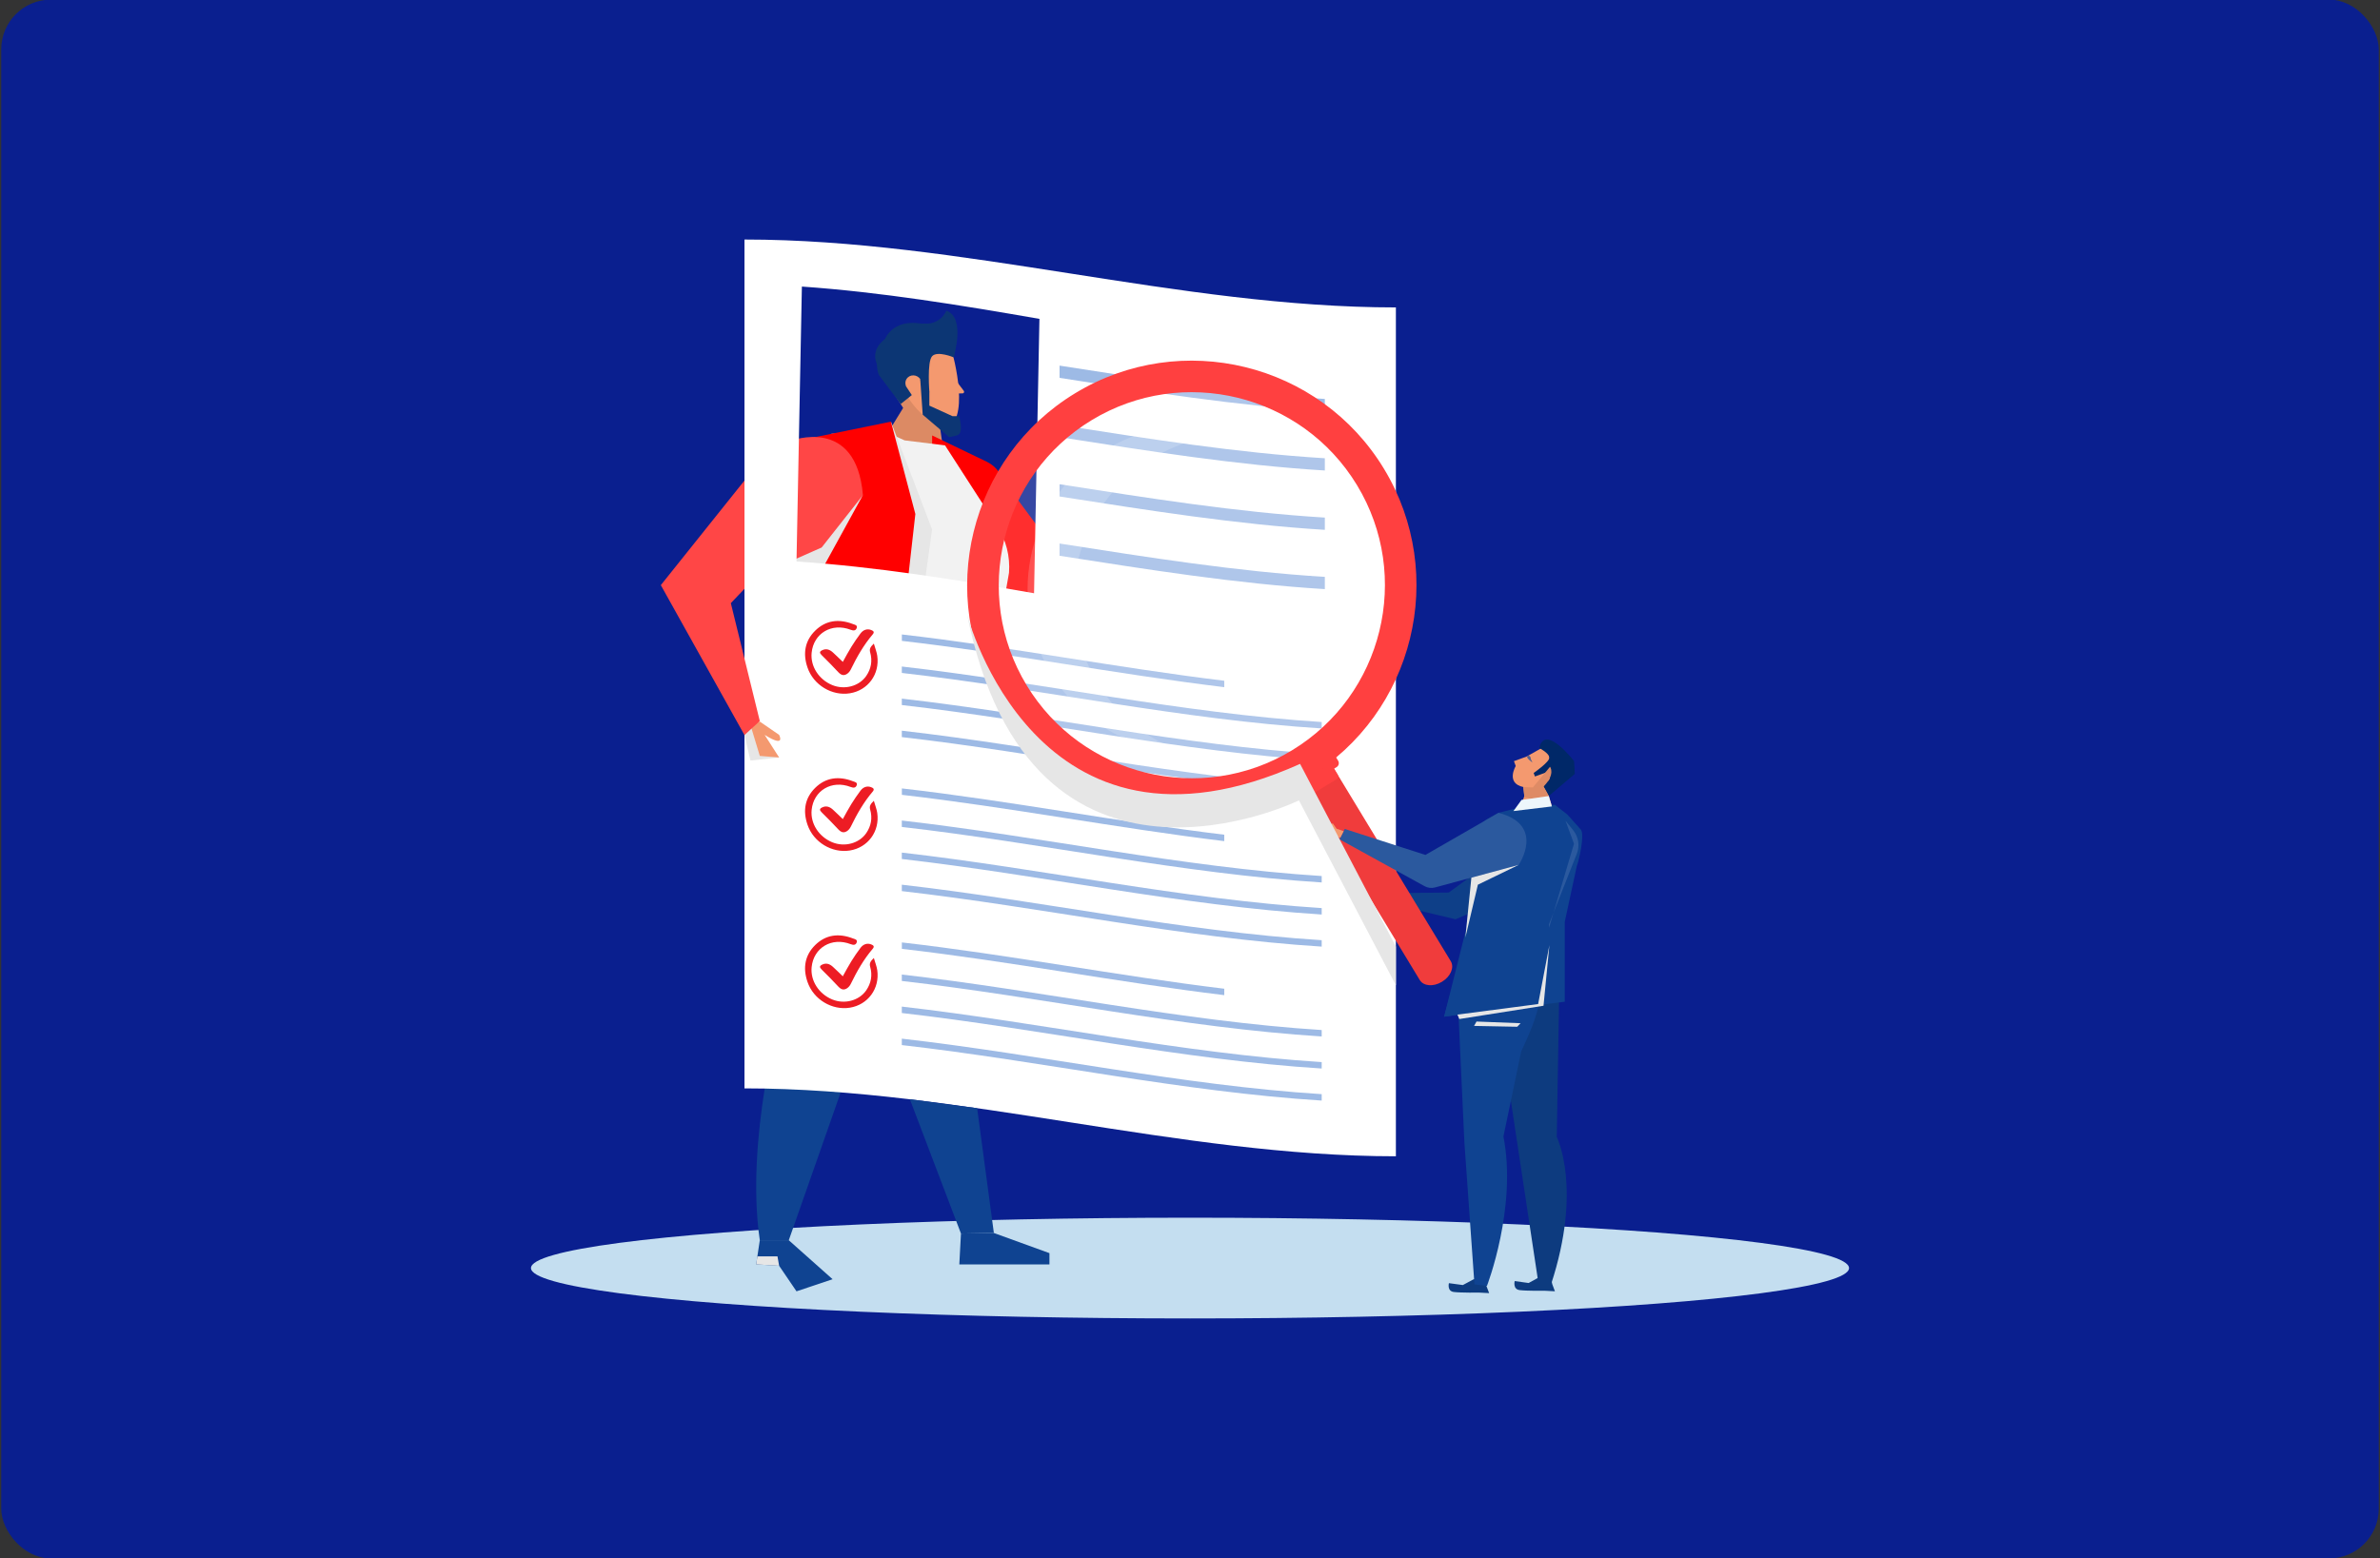
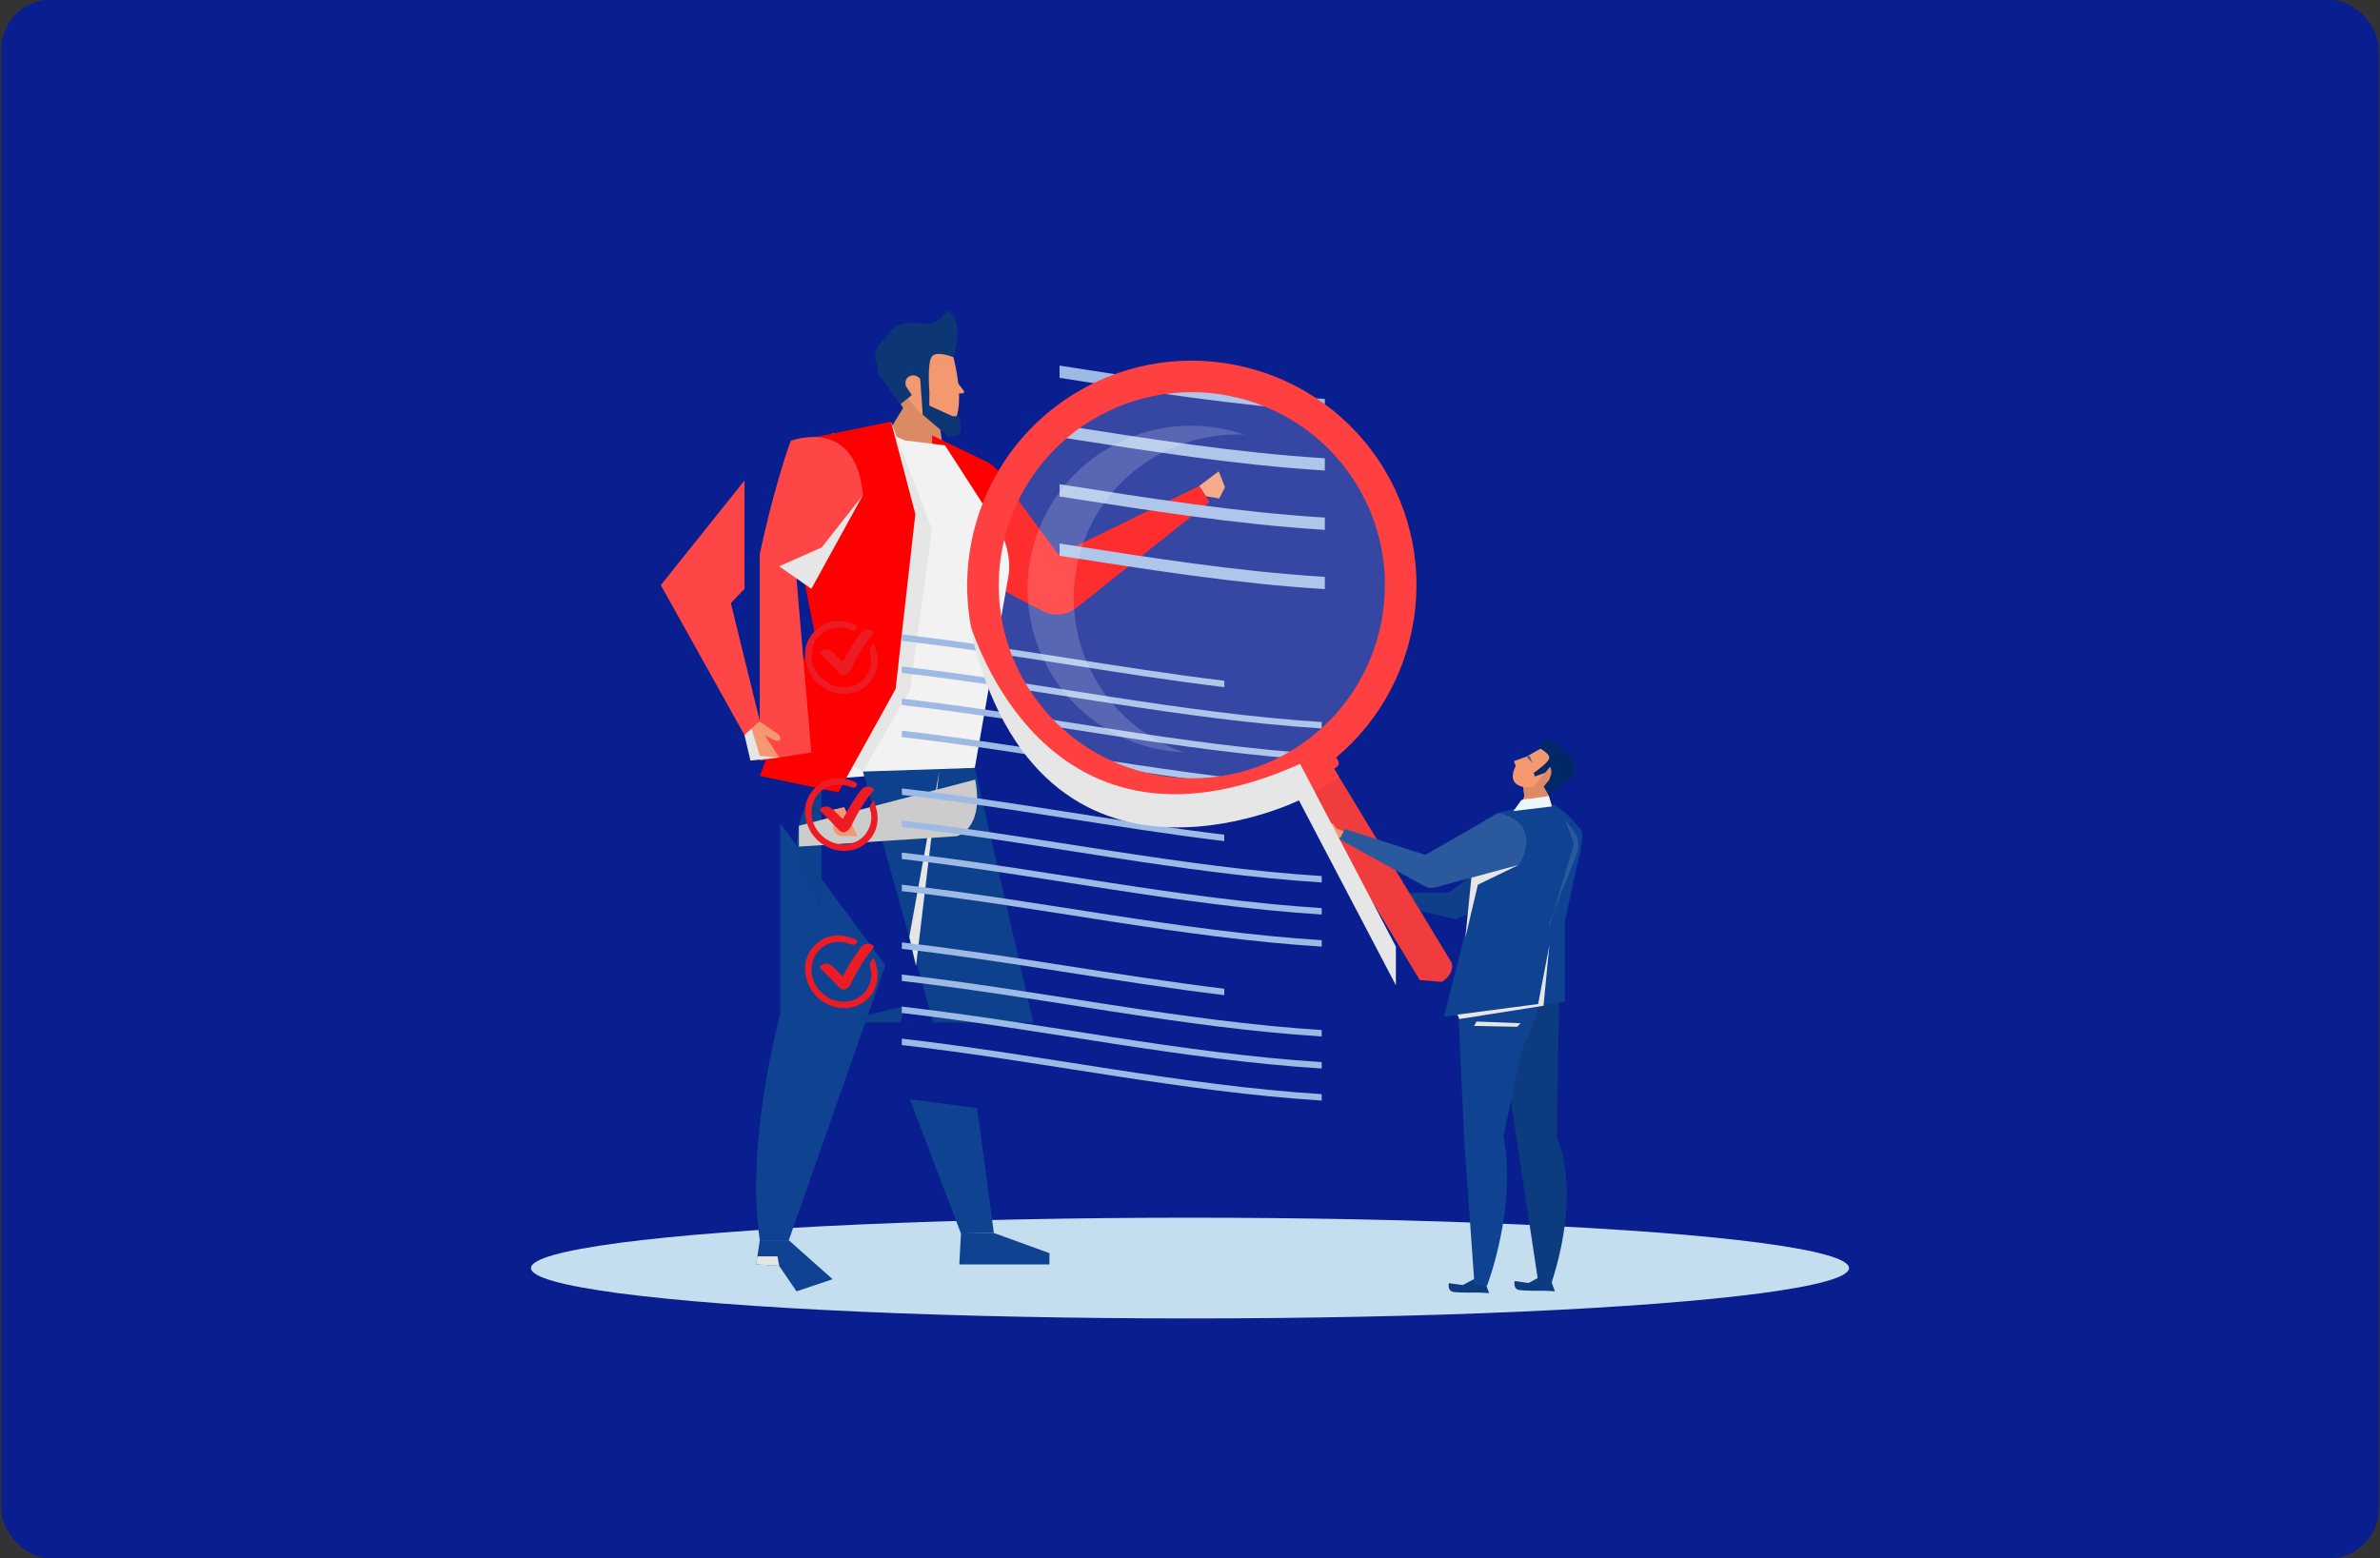
<svg xmlns="http://www.w3.org/2000/svg" viewBox="0 0 478 313">
  <rect x="0" y="0" width="478" height="313" fill="#333333" stroke="none" />
  <defs>
    <style>.cls-1{fill:#002868;}.cls-2{fill:#c4def0;}.cls-2,.cls-3,.cls-4{mix-blend-mode:multiply;}.cls-5{opacity:.18;}.cls-6{fill:#fff;}.cls-7{fill:#0c3674;}.cls-8{isolation:isolate;}.cls-9{fill:#0e3f88;}.cls-10{fill:#ff4646;}.cls-11{fill:#edf6fb;}.cls-12{fill:#0d3b7f;}.cls-13{fill:#0a1f8f;}.cls-14{fill:#5b628c;}.cls-15{fill:#ff4040;}.cls-16{fill:#dc8a64;}.cls-17{fill:#ed1c24;}.cls-18{fill:#0e418d;}.cls-3{fill:#e6e6e6;}.cls-19{fill:#0f4391;}.cls-20{opacity:.17;}.cls-21{fill:#de8b65;}.cls-22{fill:#f4996f;}.cls-23{fill:#2b599e;}.cls-24{fill:#9dbae5;}.cls-25{fill:#f2f2f2;}.cls-26{fill:red;}.cls-27{fill:#f03c3c;}.cls-4{fill:#ccc;}</style>
  </defs>
  <g class="cls-8">
    <g id="Layer_1">
      <rect class="cls-13" x=".25" y="-.08" width="477.5" height="313.17" rx="10" ry="10" />
      <ellipse class="cls-2" cx="239" cy="254.75" rx="132.36" ry="10.12" />
      <path class="cls-19" d="m156.71,165.43v38.34s-7.07,25.3-4.11,45.39h5.82l19.39-55.25-21.1-28.48Z" />
      <polygon class="cls-19" points="158.41 249.15 167.22 256.99 159.97 259.42 156.48 254.29 151.87 254.01 152.6 249.15 158.41 249.15" />
      <polygon class="cls-3" points="152.11 252.4 156.15 252.4 156.48 254.29 151.87 254.01 152.11 252.4" />
      <polygon class="cls-22" points="240.84 97.64 244.77 94.68 246.03 97.88 244.88 100.13 242.19 99.69 240.84 97.64" />
      <path class="cls-26" d="m187.33,96.2c1.59-1.08,3.23-2.08,4.9-3.03v1.5h7.95l12.4,16.76,28.26-13.79,2.09,3.19-26.72,21.26c-1.91,1.52-4.52,1.8-6.7.72-7.42-3.66-23.93-12.66-27.9-22.06,1.78-1.67,3.7-3.18,5.71-4.55Z" />
      <path class="cls-16" d="m191.31,83.6l-9.89-10.24-1.71.11s-3.59.23-1.2,3.97l2.88,4.51-7.43,12.09,16.5,3.54-1.66-11.72s3.56-.1,2.5-2.26Z" />
      <path class="cls-22" d="m190.7,68.78s3.94,12.45.54,16.54c0,0-6.69,1.53-11.17-10.2,0,0,4.71-7.47,10.64-6.34Z" />
      <path class="cls-22" d="m190.98,75.11l2.59,3.41c.16.21.01.51-.25.51l-2.62.03.28-3.95Z" />
      <path class="cls-7" d="m191.51,71.78s-3.27-1.37-4.31-.21c-1.04,1.16-.54,7.21-.54,7.21l-1.19.79-.64-3.4c-.66-1-2.17-1.03-2.78,0-.22.37-.3.84-.09,1.43l1.17,1.77-2.23,1.79-4.35-5.78c-.44-.72-.59-3.15-.25-3.92l1.49-3.35c.58-1.3,1.74-2.24,3.13-2.53,4.37-.93,12.76-1.78,10.61,6.22Z" />
      <path class="cls-7" d="m186.65,78.78v2.71l4.66,2.12h1.31s1.09,3.52-.45,3.87l-1.54.35-5.31-4.52-.5-7.14,1.83,2.61Z" />
      <path class="cls-7" d="m191.51,71.78s2.51-7.96-1.44-9.37c0,0-1.17,3.16-5.24,2.57-4.08-.59-6.21,1.23-7.05,3.12,0,0-3.42,2.11-1.34,5.73l3.63-1.95s11.97-3.43,11.44-.09Z" />
      <path class="cls-26" d="m201.75,97.88l.94,9.57-.64,3.99-4.49-.29-2.06-5.14-.73,1.45-7.56-8.9v-11.08l10.97,5.28c2.01.97,3.37,2.91,3.58,5.13Z" />
      <path class="cls-25" d="m195.78,154.27l6.87-39.21c.25-3.3-.59-6.58-2.38-9.36l-10.47-16.23-8.12-1-3.64-1.64-11.07.32-1.98,31.09v38.37l30.79-2.35Z" />
      <path class="cls-18" d="m164.99,183.53l-4.39-9.37c-1.2-4.63-.47-9.56,2.01-13.64l2.38-3.91v26.92Z" />
      <polygon class="cls-18" points="207.52 205.41 195.78 154.27 173.31 155 187.42 205.41 207.52 205.41" />
-       <polygon class="cls-18" points="180.95 205.41 188.55 154.5 165.3 153.1 162.51 174.14 164.86 205.41 180.95 205.41" />
      <polygon class="cls-3" points="182.62 188.24 188.63 155.08 183.97 194.05 182.62 188.24" />
      <polygon class="cls-18" points="180.85 205.41 181.62 202.12 168.17 205.41 180.85 205.41" />
      <path class="cls-18" d="m183.98,205.41l-1.35-.08s0,.05,0,.08h1.36Z" />
      <polygon class="cls-3" points="178.94 84.71 187.2 106.35 182.74 138.63 173.31 155 170.21 153.4 179.87 138.42 178.94 84.71" />
      <polygon class="cls-26" points="183.84 103.26 179.87 138.42 168.36 159.18 152.6 155.88 163.57 126.94 158.08 99.45 161.68 91.45 162.51 88.06 178.94 84.71 183.84 103.26" />
      <path class="cls-4" d="m160.45,165.89v4.19l31.72-2.1s5.58-1.34,3.69-11.36l-35.41,9.27Z" />
      <path class="cls-10" d="m158.81,88.57s13.16-5.13,14.5,10.89l-13.34,16.89,2.98,34.81-10.36,1.64v-41.49s2.65-12.8,6.21-22.74Z" />
      <path class="cls-22" d="m169.55,162.14l2.65,5.83h-3.04c-1,0-1.81-.79-1.84-1.79l-.1-3.48,2.33-.56Z" />
      <polygon class="cls-3" points="173.31 99.45 162.96 118.29 156.48 113.77 164.99 110 173.31 99.45" />
-       <path class="cls-6" d="m149.52,48.12v170.53c43.61,0,87.22,13.64,130.83,13.64V61.76c-43.61,0-87.22-13.64-130.83-13.64Zm58.16,71.06c-15.9-2.77-31.8-5.33-47.71-6.38.36-18.41.72-36.82,1.08-55.23,15.9,1.11,31.8,3.72,47.71,6.49-.36,18.37-.72,36.74-1.08,55.11Z" />
      <path class="cls-24" d="m245.88,138.05c-21.58-2.62-43.17-6.82-64.75-9.3v-1.29c21.58,2.47,43.17,6.68,64.75,9.3v1.29Z" />
      <path class="cls-24" d="m265.45,146.34c-28.11-1.77-56.22-7.93-84.33-11.15v-1.29c28.11,3.22,56.22,9.37,84.33,11.15v1.29Z" />
      <path class="cls-24" d="m265.45,152.79c-28.11-1.77-56.22-7.93-84.33-11.15v-1.29c28.11,3.22,56.22,9.37,84.33,11.15v1.29Z" />
      <path class="cls-24" d="m265.45,159.23c-28.11-1.77-56.22-7.93-84.33-11.15v-1.29c28.11,3.22,56.22,9.37,84.33,11.15v1.29Z" />
      <path class="cls-24" d="m245.88,168.98c-21.58-2.62-43.17-6.82-64.75-9.3v-1.29c21.58,2.47,43.17,6.68,64.75,9.3v1.29Z" />
      <path class="cls-24" d="m265.45,177.28c-28.11-1.77-56.22-7.93-84.33-11.15v-1.29c28.11,3.22,56.22,9.37,84.33,11.15v1.29Z" />
      <path class="cls-24" d="m265.45,183.72c-28.11-1.77-56.22-7.93-84.33-11.15v-1.29c28.11,3.22,56.22,9.37,84.33,11.15v1.29Z" />
      <path class="cls-24" d="m265.45,190.17c-28.11-1.77-56.22-7.93-84.33-11.15v-1.29c28.11,3.22,56.22,9.37,84.33,11.15v1.29Z" />
      <path class="cls-24" d="m245.88,199.92c-21.58-2.62-43.17-6.82-64.75-9.3v-1.29c21.58,2.47,43.17,6.68,64.75,9.3v1.29Z" />
      <path class="cls-24" d="m265.45,208.22c-28.11-1.77-56.22-7.93-84.33-11.15v-1.29c28.11,3.22,56.22,9.37,84.33,11.15v1.29Z" />
      <path class="cls-24" d="m265.45,214.66c-28.11-1.77-56.22-7.93-84.33-11.15v-1.29c28.11,3.22,56.22,9.37,84.33,11.15v1.29Z" />
      <path class="cls-24" d="m265.45,221.1c-28.11-1.77-56.22-7.93-84.33-11.15v-1.29c28.11,3.22,56.22,9.37,84.33,11.15v1.29Z" />
      <path class="cls-17" d="m175.51,129.31c.27.94.57,1.68.68,2.43.53,3.72-1.89,6.96-5.51,7.54-3.56.57-7.3-1.63-8.51-5.2-.96-2.81-.5-5.36,1.55-7.38,2.1-2.07,4.7-2.45,7.59-1.33.33.13.94.2.76.77-.17.54-.61.62-1.21.38-3.83-1.48-7.46.72-7.85,4.61-.27,2.72,1.43,5.37,4.12,6.49,2.49,1.03,5.43.25,6.86-1.85.95-1.4,1.27-2.98.77-4.74-.2-.72.12-1.13.75-1.74Z" />
      <path class="cls-17" d="m169.27,132.97c.6-1.07,1.12-2.07,1.72-3.03.57-.92,1.19-1.82,1.83-2.68.58-.77,1.37-.99,2.14-.7.5.19.7.43.32.88-1.81,2.12-3.19,4.55-4.42,7.08-.17.35-.46.69-.79.89-.66.4-1.16.2-1.72-.39-1.08-1.16-2.18-2.28-3.3-3.38-.48-.48-.49-.73.07-1.01.79-.39,1.5-.16,2.15.43.65.59,1.27,1.21,2,1.91Z" />
      <path class="cls-17" d="m175.51,160.89c.27.94.57,1.68.68,2.43.53,3.72-1.89,6.96-5.51,7.54-3.56.57-7.3-1.63-8.51-5.2-.96-2.81-.5-5.36,1.55-7.38,2.1-2.07,4.7-2.44,7.59-1.33.33.13.94.2.76.77-.17.54-.61.62-1.21.38-3.83-1.48-7.46.72-7.85,4.61-.27,2.72,1.43,5.37,4.12,6.49,2.49,1.03,5.43.25,6.86-1.85.95-1.4,1.27-2.98.77-4.74-.2-.72.12-1.13.75-1.74Z" />
      <path class="cls-17" d="m169.27,164.55c.6-1.07,1.12-2.07,1.72-3.03.57-.92,1.19-1.82,1.83-2.68.58-.77,1.37-.99,2.14-.7.5.19.7.43.32.88-1.81,2.12-3.19,4.55-4.42,7.08-.17.35-.46.69-.79.89-.66.4-1.16.2-1.72-.39-1.08-1.16-2.18-2.28-3.3-3.38-.48-.48-.49-.73.07-1.01.79-.39,1.5-.16,2.15.43.65.59,1.27,1.21,2,1.91Z" />
      <path class="cls-17" d="m175.51,192.47c.27.94.57,1.68.68,2.43.53,3.72-1.89,6.96-5.51,7.54-3.56.57-7.3-1.63-8.51-5.2-.96-2.81-.5-5.36,1.55-7.38,2.1-2.07,4.7-2.45,7.59-1.33.33.13.94.2.76.77-.17.54-.61.62-1.21.38-3.83-1.48-7.46.72-7.85,4.61-.27,2.72,1.43,5.37,4.12,6.49,2.49,1.03,5.43.25,6.86-1.85.95-1.4,1.27-2.98.77-4.74-.2-.72.12-1.13.75-1.74Z" />
      <path class="cls-17" d="m169.27,196.13c.6-1.07,1.12-2.07,1.72-3.03.57-.92,1.19-1.82,1.83-2.68.58-.77,1.37-.99,2.14-.7.5.19.7.43.32.88-1.81,2.12-3.19,4.55-4.42,7.08-.17.35-.46.69-.79.89-.66.4-1.16.2-1.72-.39-1.08-1.16-2.18-2.28-3.3-3.38-.48-.48-.49-.73.07-1.01.79-.39,1.5-.16,2.15.43.65.59,1.27,1.21,2,1.91Z" />
      <path class="cls-24" d="m266.08,82.61c-17.76-1.08-35.52-3.93-53.28-6.7v-2.46c17.76,2.77,35.52,5.62,53.28,6.7v2.46Z" />
      <path class="cls-24" d="m266.08,94.52c-17.76-1.08-35.52-3.93-53.28-6.7v-2.46c17.76,2.77,35.52,5.62,53.28,6.7v2.46Z" />
      <path class="cls-24" d="m266.08,106.44c-17.76-1.08-35.52-3.93-53.28-6.7v-2.46c17.76,2.77,35.52,5.62,53.28,6.7v2.46Z" />
      <path class="cls-24" d="m266.08,118.35c-17.76-1.08-35.52-3.93-53.28-6.7v-2.46c17.76,2.77,35.52,5.62,53.28,6.7v2.46Z" />
      <polygon class="cls-9" points="298.95 173.49 290.96 179.31 278.68 179.43 279.07 181.53 292.34 184.68 300.38 181.22 298.95 173.49" />
-       <path class="cls-27" d="m289.58,197.25l.06-.04c1.7-1.03,2.48-2.87,1.74-4.1l-24.26-40.02-6.23,3.78,24.26,40.02c.75,1.23,2.73,1.39,4.43.36Z" />
+       <path class="cls-27" d="m289.58,197.25l.06-.04c1.7-1.03,2.48-2.87,1.74-4.1l-24.26-40.02-6.23,3.78,24.26,40.02Z" />
      <rect class="cls-15" x="259.16" y="152.38" width="9.72" height="4.08" rx=".94" ry=".94" transform="translate(-41.8 159.25) rotate(-31.23)" />
      <rect class="cls-15" x="262.11" y="155.36" width="6.66" height="2.79" rx=".64" ry=".64" transform="translate(-42.81 160.32) rotate(-31.23)" />
      <path class="cls-12" d="m295.99,256.99l-2.19,1.17-2.8-.38s-.41,1.58.96,1.77c1.37.18,5.18.13,5.18.13l1.94.1-.52-1.36-.28-1.13-2.28-.31Z" />
      <path class="cls-12" d="m309.2,256.55l-2.19,1.2-2.8-.39s-.41,1.62.96,1.81c1.37.19,5.18.14,5.18.14l1.94.1-.52-1.39-.28-1.16-2.29-.32Z" />
      <path class="cls-22" d="m310.55,149.76l-3.96,2.23-2.53.92.36.98s-2.08,3.46,1.53,4.22l.19,1.84-1.15,3.28,4.93.12,1.97-.71-.83-2.72s.84-7.78-.5-10.16Z" />
      <path class="cls-1" d="m309.15,150.27s1.95,1.02,2.03,1.9c.08.88-3.16,3.12-3.16,3.12l.26.7,2.46-.89s1.08,1.2.05,1.89l-1.13.41,1.39,2.52,5.23-4.44-.14-2.57s-5.87-7.65-7-2.63Z" />
      <path class="cls-21" d="m305.95,158.12l1.91.07,3.45-4.15s1.15,1.47-1.3,3.97l.64,1.15.42.76-2.39.87-2.52-.63-.2-2.04Z" />
      <path class="cls-14" d="m306.78,151.87s.64-.27.68.63l.32.69s-1.44-.99-1-1.32Z" />
      <path class="cls-12" d="m313.14,199.84l-.48,28.59s5.21,10.25-1.17,29.67l-2.51-.31-6.87-45.48s4.54-15.55,11.03-12.47Z" />
      <path class="cls-19" d="m295.95,171.89l-1.45,14.58-4.46,17.77,24.23-3v-16.07s2.4-11.12,2.4-11.12c.46-1.19,1.68-6.51.79-7.43l-2.67-2.98-2.51-1.96-6.71.44-4.62,1.17-2.14,1.18c-1,.55-1.7,1.52-1.92,2.64l-.94,4.78Z" />
      <path class="cls-19" d="m292.81,201.33l1.3,28.18,2.02,28.52,2.51.3s6.1-15.8,3.31-30.02l3.58-17.14s3.11-6.34,3.41-9.13c0,0-4.36-2-16.12-.71Z" />
      <polygon class="cls-3" points="292.71 203.83 308.92 201.71 311.18 189.88 310 202.05 293.09 204.72 292.71 203.83" />
      <polygon class="cls-11" points="311.06 159.92 305.58 160.7 303.96 162.94 311.68 162.01 311.06 159.92" />
      <path class="cls-23" d="m311.09,185.68l5.59-14.14c.64-1.61.35-3.44-.74-4.78l-1.52-1.87,1.7,4.61-5.01,16.89" />
      <polygon class="cls-19" points="295.43 188.42 292.69 202.58 292.71 203.83 290.04 204.25 293.53 191.49 295.43 188.42" />
      <polygon class="cls-3" points="304.72 206.27 296.05 206.1 296.55 205.22 305.4 205.56 304.72 206.27" />
      <path class="cls-23" d="m300.96,163.3l-14.68,8.45-16.2-5.22-1.06,2.08,17.11,9.43c.63.34,1.36.43,2.05.25l16.85-4.56s5.42-8-4.08-10.44Z" />
      <polygon class="cls-22" points="269.86 166.98 268.44 166.48 267.7 165.43 266.27 165.77 266.31 167.6 269.2 168.28 269.86 166.98" />
      <g class="cls-5">
        <circle class="cls-6" cx="239.36" cy="117.58" r="41.96" transform="translate(87.73 336.95) rotate(-81.51)" />
      </g>
      <g class="cls-20">
        <path class="cls-6" d="m222.19,90.28c8.68-5.26,18.82-6.03,27.72-2.96-6.27-.28-12.68,1.23-18.45,4.73-15.5,9.4-20.45,29.59-11.05,45.09,4.14,6.83,10.37,11.6,17.37,14.01-10.58-.47-20.74-6.04-26.64-15.78-9.4-15.5-4.45-35.69,11.05-45.09Z" />
      </g>
      <path class="cls-15" d="m200.77,140.97c-12.9-21.28-6.09-49.09,15.2-61.99,21.28-12.9,49.09-6.09,61.99,15.2,12.9,21.28,6.08,49.09-15.2,61.99-21.28,12.9-49.09,6.08-61.99-15.2Zm5.43-3.29c11.09,18.29,34.99,24.15,53.28,13.06,18.29-11.09,24.15-34.99,13.06-53.28-11.09-18.29-34.99-24.15-53.28-13.06-18.29,11.09-24.15,34.99-13.06,53.28Z" />
      <polygon class="cls-3" points="305.04 173.74 296.82 177.73 294.31 188.34 295.51 176.32 305.04 173.74" />
      <path class="cls-3" d="m280.35,190.17v7.76l-19.47-37.14s-53.82,26.42-66.64-37.33c0,0,13.81,53.86,66.87,30l19.24,36.71Z" />
      <polygon class="cls-3" points="149.52 147.67 150.72 152.79 156.48 152.17 150.72 145.64 149.52 147.67" />
      <path class="cls-22" d="m152.6,144.96l3.88,2.67s1.45,2.73-2.91,0l2.91,4.54-3.88-.31-1.88-6.22,1.88-.68Z" />
      <polygon class="cls-10" points="149.52 96.54 132.72 117.55 149.52 147.67 152.6 144.85 146.78 121.17 149.52 118.29 149.52 96.54" />
      <polygon class="cls-19" points="196.25 222.63 199.61 247.7 193 247.81 182.74 220.84 196.25 222.63" />
      <polygon class="cls-19" points="199.61 247.7 210.77 251.75 210.77 254.01 192.67 254.01 193 247.81 199.61 247.7" />
    </g>
  </g>
</svg>